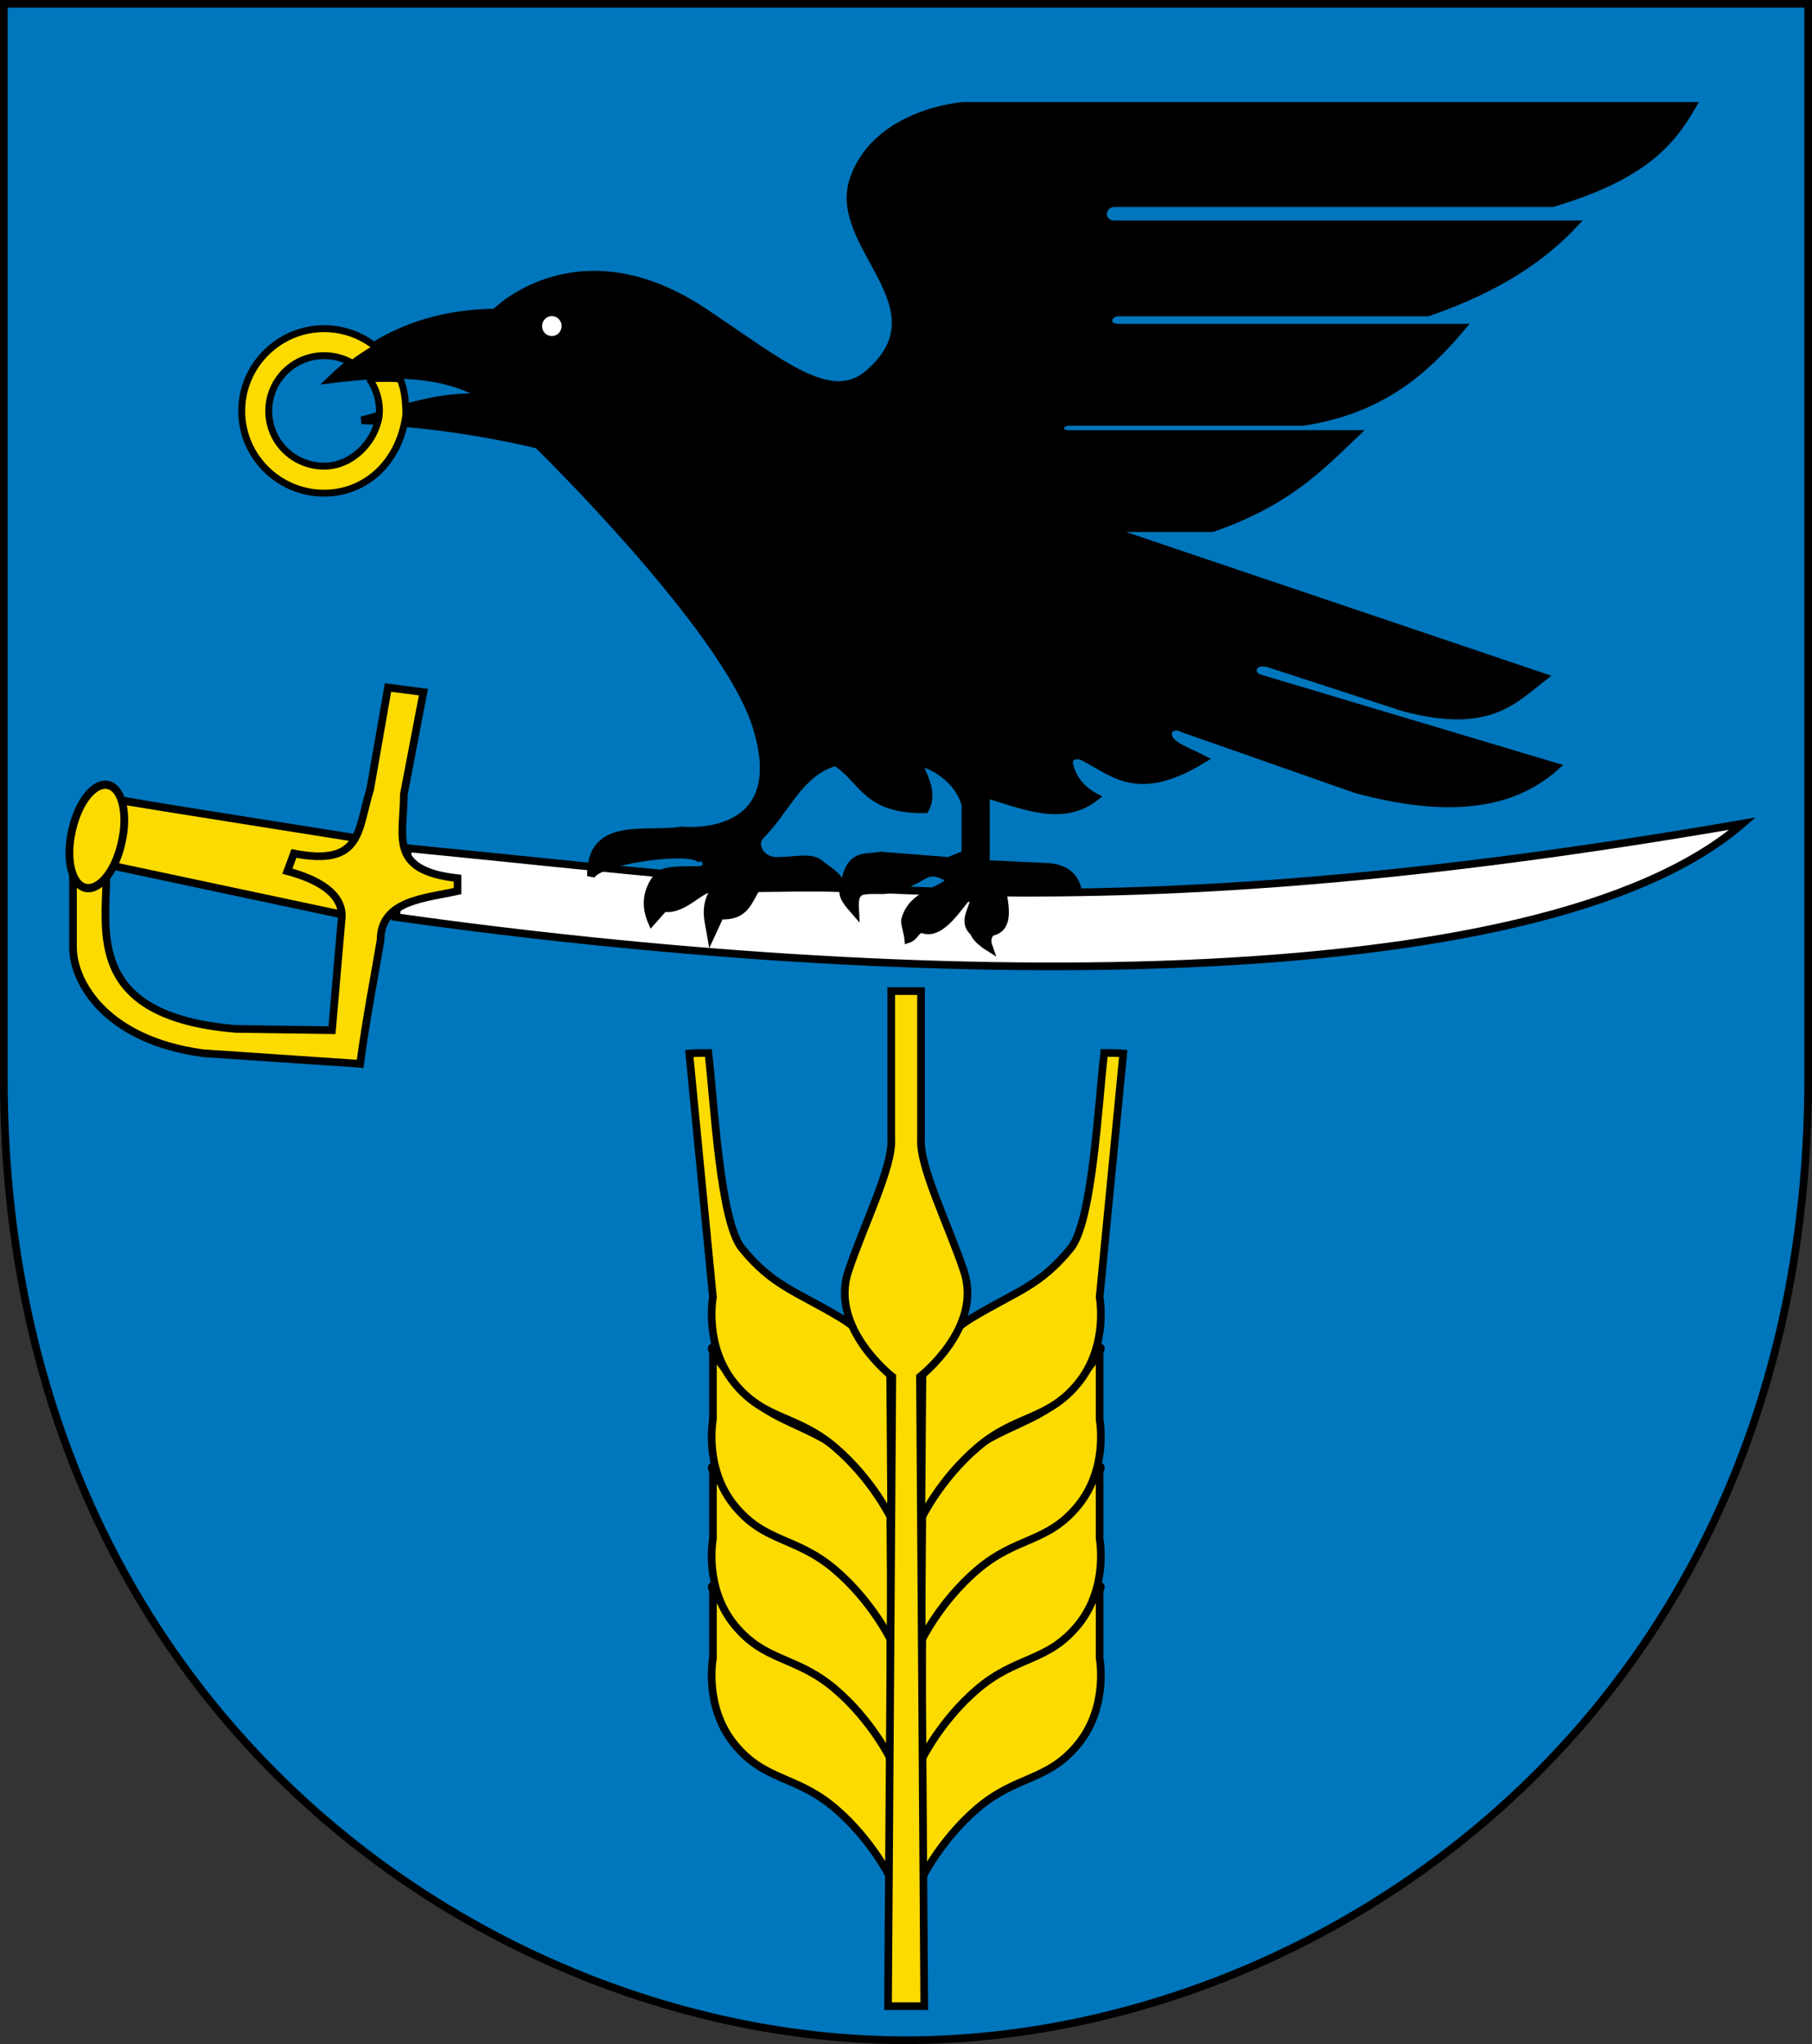
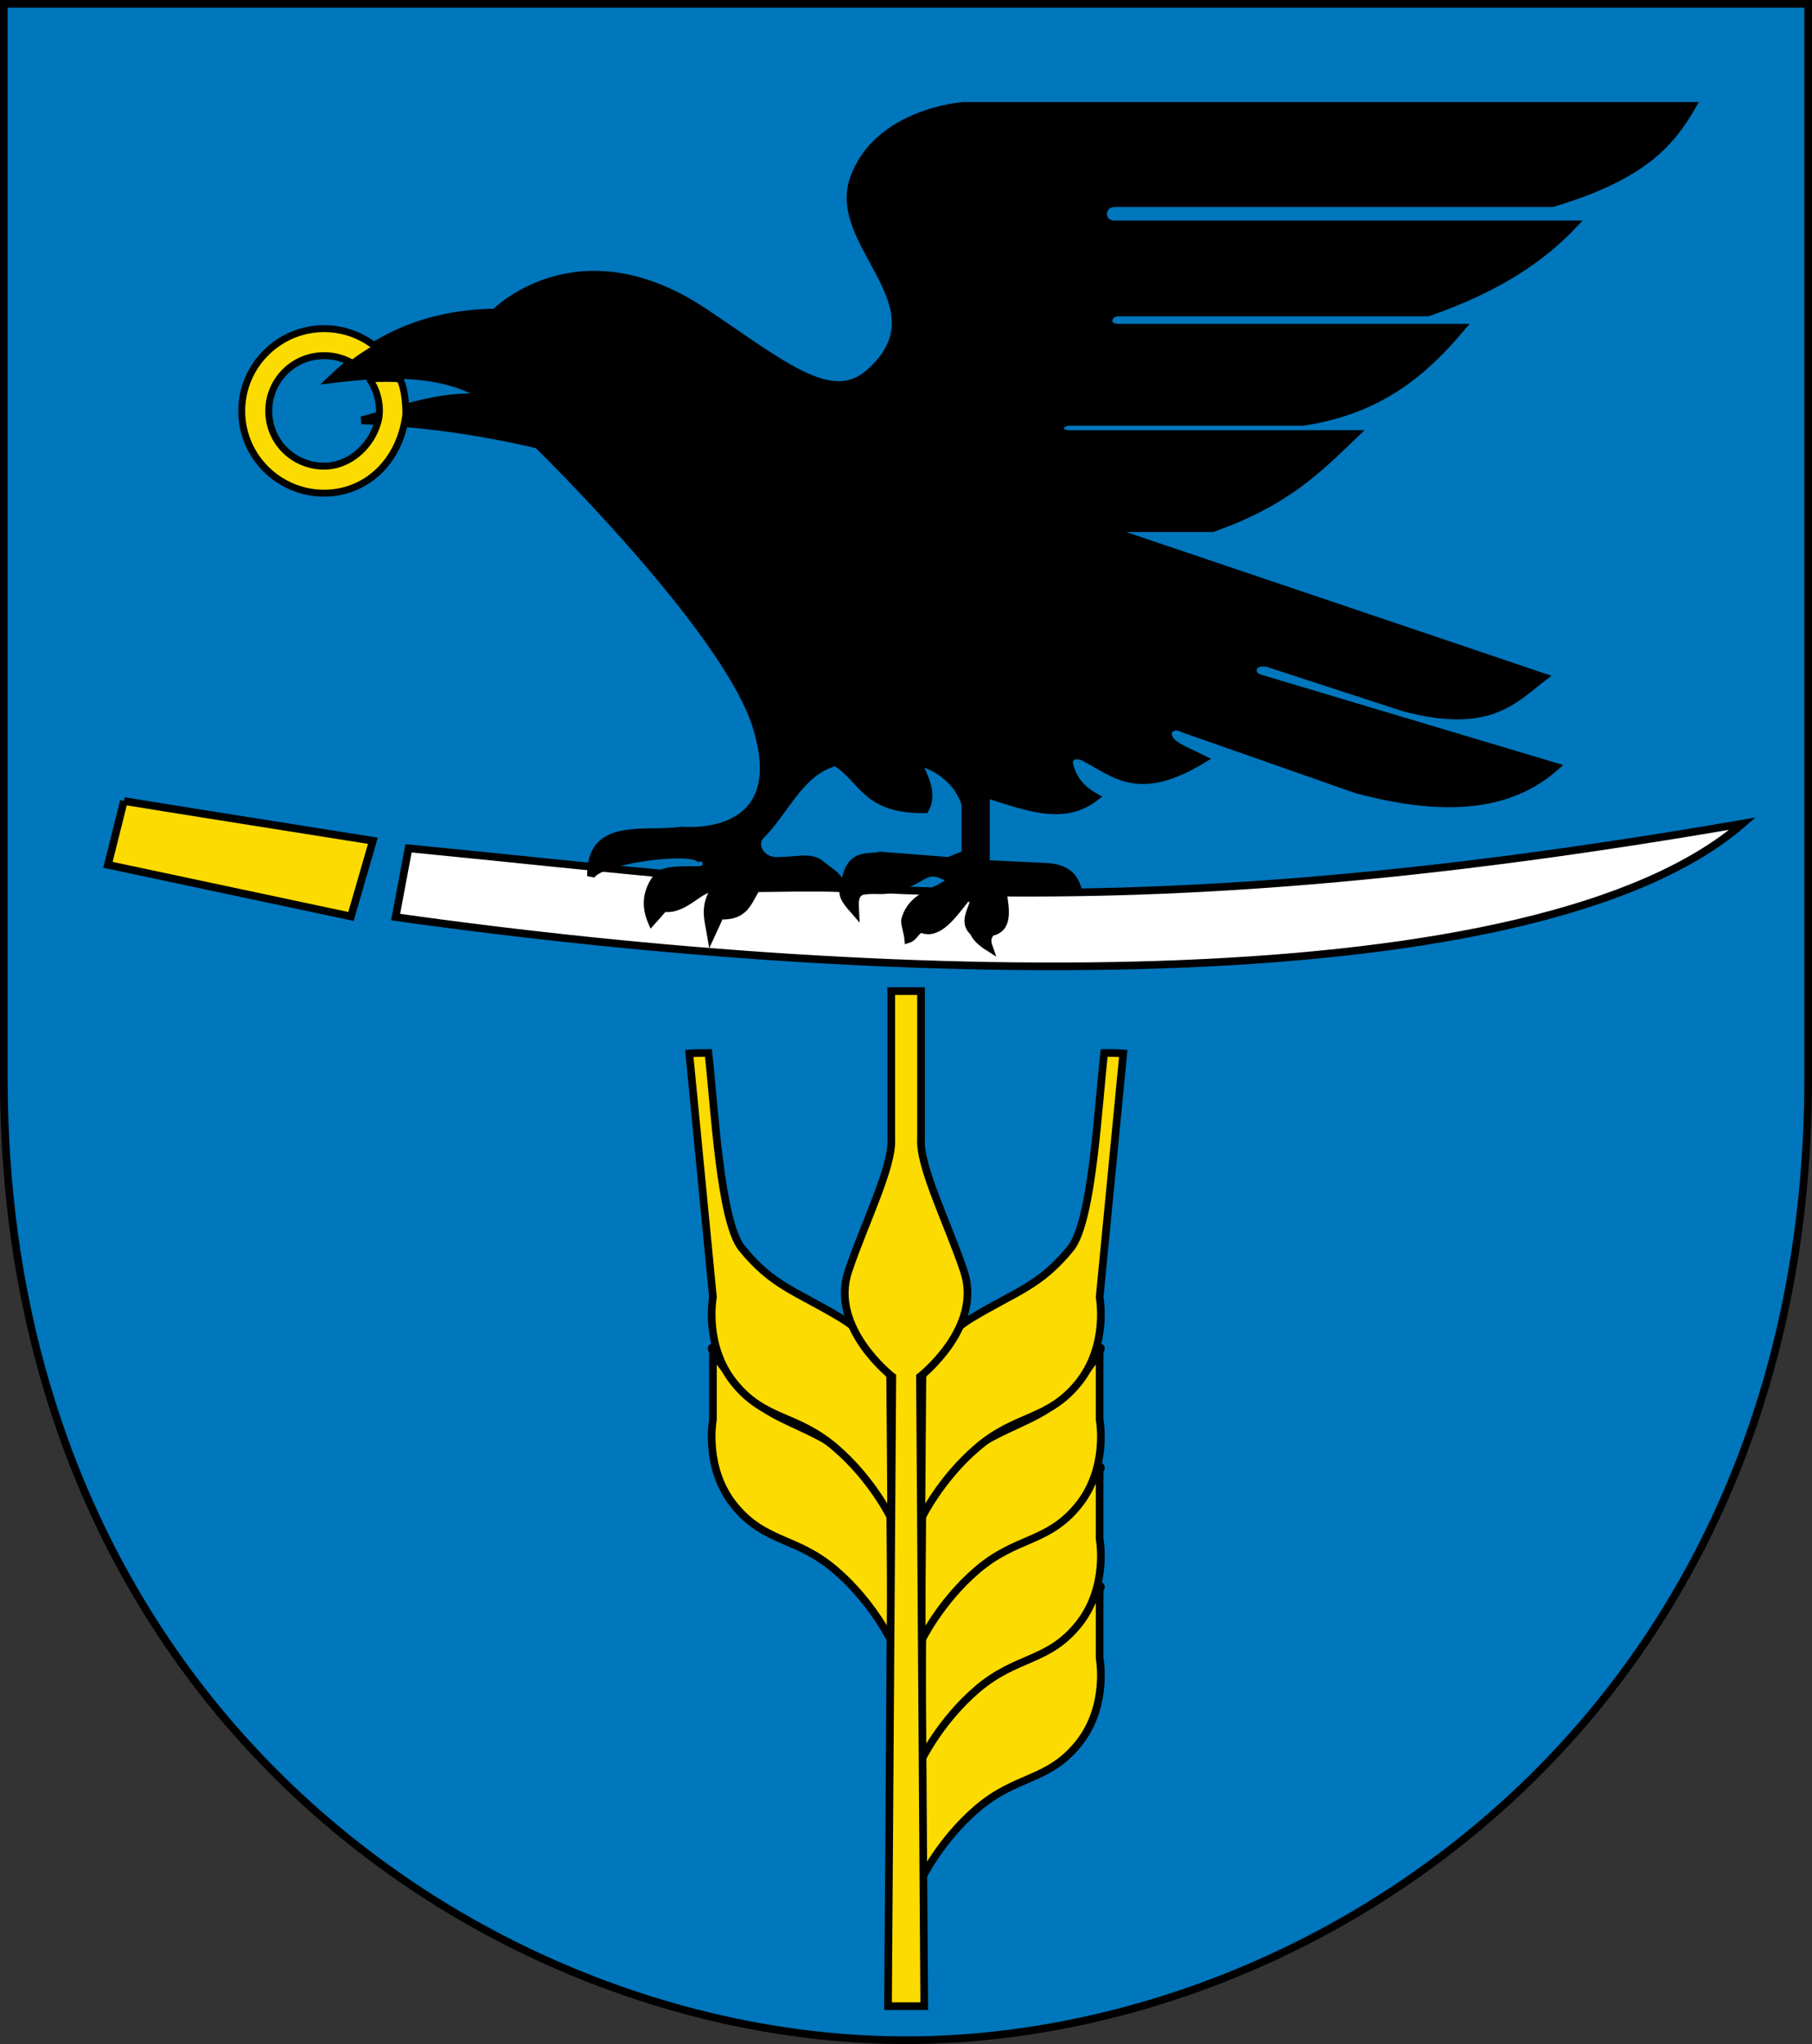
<svg xmlns="http://www.w3.org/2000/svg" version="1.0" width="497.02" height="560.652" id="svg2211">
  <rect width="100%" height="100%" fill="#333333" stroke="none" />
  <defs id="defs2214" />
  <path d="M 248.51,559.602 C 361.412,559.602 495.97,470.301 495.97,295.645 L 495.97,1.05 L 1.05,1.05 L 1.05,295.645 C 1.05,470.301 135.608,559.602 248.51,559.602 z " style="fill:#0076bc;fill-opacity:1;fill-rule:evenodd;stroke:#000000;stroke-width:2.1px;stroke-linecap:butt;stroke-linejoin:miter;stroke-opacity:1" id="path10127" />
  <g transform="matrix(2.1,0,0,2.1,-39.846,-32.62)" id="g10116">
    <g transform="translate(-268.813,-67.344)" id="g10055">
      <path d="M 515.398,190.451 C 430.813,205.086 392.716,198.689 341.147,193.678 L 339.463,202.657 C 405.994,212.06 488.658,213.599 515.398,190.451 z " style="fill:#ffffff;fill-rule:evenodd;stroke:#000000;stroke-width:1px;stroke-linecap:butt;stroke-linejoin:miter;stroke-opacity:1" id="path9056" />
-       <path d="M 303.968,187.5 C 304.365,187.599 336.491,192.69 336.491,192.69 L 333.631,202.579 L 301.885,195.833 L 303.968,187.5 z " style="fill:#fcdb01;fill-opacity:1;fill-rule:evenodd;stroke:#000000;stroke-width:1px;stroke-linecap:butt;stroke-linejoin:miter;stroke-opacity:1" id="path10040" />
-       <path d="M 331.151,217.436 L 318.552,217.262 C 298.969,215.624 301.677,204.48 301.687,197.024 L 297.321,197.024 L 297.321,206.548 C 297.321,211.264 301.718,218.739 314.286,220.436 L 334.821,221.825 C 335.714,215.391 336.607,210.902 337.5,205.655 C 337.5,200.48 343.288,200.214 347.547,199.266 L 347.547,197.582 C 338.493,196.563 340.532,192.241 340.532,186.639 L 343.092,173.276 L 338.467,172.678 L 336.133,185.999 C 334.463,191.346 335.121,196.079 326.174,194.353 L 325.321,196.661 C 329.272,197.72 332.44,199.52 332.44,202.53 L 331.151,217.436 z " style="fill:#fcdb01;fill-opacity:1;fill-rule:evenodd;stroke:#000000;stroke-width:1px;stroke-linecap:butt;stroke-linejoin:miter;stroke-opacity:1" id="path9058" />
-       <path d="M 38.69 125.645 A 3.274 6.3 0 1 1  32.143,125.645 A 3.274 6.3 0 1 1  38.69 125.645 z" transform="matrix(0.986,0.251,-0.237,1.046,295.296,51.811)" style="fill:#fcdb01;fill-opacity:1;stroke:#000000;stroke-width:1;stroke-linejoin:bevel;stroke-miterlimit:4;stroke-dasharray:none;stroke-opacity:1" id="path9069" />
+       <path d="M 303.968,187.5 C 304.365,187.599 336.491,192.69 336.491,192.69 L 333.631,202.579 L 301.885,195.833 L 303.968,187.5 " style="fill:#fcdb01;fill-opacity:1;fill-rule:evenodd;stroke:#000000;stroke-width:1px;stroke-linecap:butt;stroke-linejoin:miter;stroke-opacity:1" id="path10040" />
    </g>
    <g transform="translate(-234.58,18.519)" id="g10047">
      <path d="M 318.242,37.83 C 318.242,37.83 329.055,26.719 345.623,37.83 C 355.89,44.716 362.126,50.058 367.051,45.766 C 377.071,37.036 361.992,29.1 365.067,20.369 C 368.143,11.639 379.353,10.846 379.353,10.846 L 474.591,10.846 C 471.915,15.457 468.385,19.974 456.337,23.544 L 399.194,23.544 C 397.219,23.544 397.001,26.322 399.194,26.322 L 459.115,26.322 C 455.06,30.617 449.394,34.589 440.067,37.83 L 399.591,37.83 C 398.144,37.83 397.73,39.814 399.591,39.814 L 444.432,39.814 C 439.598,45.55 433.868,50.569 423.798,52.115 L 393.242,52.115 C 391.842,52.115 391.358,53.703 393.242,53.703 L 430.544,53.703 C 425.919,58.122 421.645,62.611 411.893,66.004 L 397.607,66.004 L 455.147,85.449 C 451.287,88.403 448.066,92.411 436.893,89.417 L 419.234,83.663 C 417.072,83.084 416.431,85.162 418.242,85.647 L 456.734,97.155 C 450.864,102.376 442.446,103.267 430.742,100.131 L 408.123,92.195 C 406.906,91.492 405.583,92.278 406.337,93.584 C 406.885,94.544 409.067,95.323 410.702,96.163 C 402.231,101.342 399.145,97.993 395.226,95.965 C 394.179,95.36 392.918,95.747 393.242,96.957 C 393.65,98.584 394.623,100.024 396.615,101.123 C 392.397,104.437 387.31,102.244 382.329,100.727 L 382.329,109.854 L 390.563,110.25 C 393.323,110.525 394.021,111.945 394.432,113.524 L 384.512,113.425 C 384.923,115.894 385.352,118.377 382.924,118.782 C 382.709,119.294 382.317,119.63 382.726,120.766 C 381.564,120.033 380.98,119.383 380.742,118.782 C 379.184,117.4 380.63,115.818 380.841,114.318 L 379.75,114.318 C 377.879,116.717 376.024,119.272 373.897,118.336 C 373.162,118.512 372.99,119.415 372.191,119.677 C 372.098,118.693 371.638,117.599 371.79,117.082 C 372.818,113.581 376.405,113.625 377.865,111.838 C 376.791,111.522 375.811,110.459 374.194,111.342 C 369.246,114.219 368.604,112.893 366.059,113.425 C 365.088,113.876 365.211,115.011 365.266,116.104 C 364.366,115.078 363.394,114.053 363.778,113.028 C 364.419,108.202 366.598,109.187 368.54,108.762 L 377.468,109.457 L 379.651,108.564 L 379.651,102.115 C 378.791,98.909 375.484,96.83 373.401,96.56 C 374.345,98.61 375.492,100.66 374.393,102.711 C 366.546,102.852 366.312,98.764 362.686,96.56 C 358.014,97.826 356.183,102.88 352.964,106.084 C 351.699,107.349 352.961,109.457 354.948,109.457 C 357.618,109.457 359.103,108.884 360.48,109.679 C 361.707,110.752 363.349,111.407 363.48,113.028 C 359.331,112.88 356.015,113.009 352.369,113.028 C 351.267,114.592 350.979,116.782 347.607,116.6 L 346.417,119.179 C 346.089,117.224 345.376,115.34 347.012,113.028 C 345.207,112.578 343.043,116.032 340.266,115.608 L 338.678,117.393 C 337.87,115.492 337.855,113.529 339.472,111.441 C 340.412,110.501 343.044,110.7 344.829,110.647 C 346.271,110.718 346.035,108.737 344.829,109.06 C 342.836,107.827 331.536,109.482 330.742,111.441 C 330.65,104.137 337.729,106.229 342.647,105.488 C 342.647,105.488 357.163,107.032 352.311,91.767 C 348.236,78.948 323.798,55.092 323.798,55.092 C 316.126,53.291 308.454,52.222 300.782,51.917 C 305.935,50.588 310.513,48.539 317.051,48.941 C 311.441,45.421 304.273,45.641 296.813,46.56 C 302.033,41.566 308.552,37.98 318.242,37.83 z " style="fill:#000000;fill-opacity:1;fill-rule:evenodd;stroke:#000000;stroke-width:1px;stroke-linecap:butt;stroke-linejoin:miter;stroke-opacity:1" id="path2220" />
-       <path d="M 90.212 57.563 A 1.263 1.263 0 1 1  87.687,57.563 A 1.263 1.263 0 1 1  90.212 57.563 z" transform="translate(236.684,-17.958)" style="fill:#ffffff;fill-opacity:1;stroke:none;stroke-width:1.25;stroke-linejoin:bevel;stroke-miterlimit:4;stroke-dasharray:none;stroke-opacity:1" id="path3220" />
      <path d="M 303.059,51.474 C 303.064,51.37 303.116,50.804 303.116,50.698 C 303.116,49.129 302.628,47.67 301.789,46.49 C 302.577,46.45 303.363,46.43 304.133,46.433 C 304.693,46.436 305.25,46.46 305.799,46.49 C 306.267,47.584 306.54,48.778 306.576,51.136 C 305.765,57.43 301.271,61.43 295.886,61.43 C 289.966,61.43 285.126,56.618 285.126,50.698 C 285.126,44.778 289.966,39.938 295.886,39.938 C 298.49,39.938 300.883,40.87 302.749,42.423 C 301.643,43.039 300.601,43.74 299.614,44.485 C 298.532,43.84 297.244,43.468 295.886,43.468 C 291.88,43.468 288.656,46.692 288.656,50.698 C 288.656,54.703 291.88,57.899 295.886,57.899 C 299.461,57.899 302.468,54.872 303.059,51.474 z " style="fill:#fcdb01;fill-opacity:1;stroke:#000000;stroke-width:0.904;stroke-linejoin:bevel;stroke-miterlimit:4;stroke-dasharray:none;stroke-opacity:1" id="path4191" />
    </g>
  </g>
  <g transform="matrix(2.1,0,0,2.1,-455.573,-268.296)" id="g10105">
-     <path d="M 333.35,373.236 C 333.35,373.236 333.21,354.717 333.21,354.717 C 333.21,354.717 331.316,350.858 326.055,347.702 C 320.255,344.221 316.865,344.194 312.867,339.284 C 308.868,334.373 310.061,334.934 310.061,334.934 C 310.061,334.934 310.061,344.334 310.061,344.334 C 310.061,344.334 308.868,350.648 312.867,355.558 C 316.865,360.469 320.914,359.58 326.055,363.976 C 330.895,368.115 333.35,373.236 333.35,373.236 z " style="fill:#fcdb01;fill-opacity:1;fill-rule:evenodd;stroke:#000000;stroke-width:1px;stroke-linecap:butt;stroke-linejoin:miter;stroke-opacity:1" id="path10061" />
-     <path d="M 333.35,357.663 C 333.35,357.663 333.21,339.143 333.21,339.143 C 333.21,339.143 331.316,335.285 326.055,332.128 C 320.255,328.648 316.865,328.621 312.867,323.711 C 308.868,318.8 310.061,319.361 310.061,319.361 C 310.061,319.361 310.061,328.761 310.061,328.761 C 310.061,328.761 308.868,335.075 312.867,339.985 C 316.865,344.896 320.914,344.007 326.055,348.403 C 330.895,352.542 333.35,357.663 333.35,357.663 z " style="fill:#fcdb01;fill-opacity:1;fill-rule:evenodd;stroke:#000000;stroke-width:1px;stroke-linecap:butt;stroke-linejoin:miter;stroke-opacity:1" id="path10068" />
    <path d="M 333.35,342.09 C 333.35,342.09 333.21,323.57 333.21,323.57 C 333.21,323.57 331.316,319.712 326.055,316.555 C 320.255,313.075 316.865,313.048 312.867,308.137 C 308.868,303.227 310.061,303.788 310.061,303.788 C 310.061,303.788 310.061,313.188 310.061,313.188 C 310.061,313.188 308.868,319.502 312.867,324.412 C 316.865,329.322 320.914,328.434 326.055,332.83 C 330.895,336.969 333.35,342.09 333.35,342.09 z " style="fill:#fcdb01;fill-opacity:1;fill-rule:evenodd;stroke:#000000;stroke-width:1px;stroke-linecap:butt;stroke-linejoin:miter;stroke-opacity:1" id="path10070" />
    <path d="M 333.35,326.096 C 333.35,326.096 333.21,307.576 333.21,307.576 C 333.21,307.576 331.947,303.016 326.686,299.86 C 320.886,296.38 317.847,295.721 313.849,290.81 C 310.98,287.287 310.246,271.935 309.466,265.288 C 307.505,265.288 306.974,265.346 306.974,265.346 C 306.974,265.346 310.061,297.194 310.061,297.194 C 310.061,297.194 308.868,303.507 312.867,308.418 C 316.865,313.328 320.914,312.44 326.055,316.836 C 330.895,320.975 333.35,326.096 333.35,326.096 z " style="fill:#fcdb01;fill-opacity:1;fill-rule:evenodd;stroke:#000000;stroke-width:1px;stroke-linecap:butt;stroke-linejoin:miter;stroke-opacity:1" id="path10072" />
    <path d="M 337.279,373.236 C 337.279,373.236 337.419,354.717 337.419,354.717 C 337.419,354.717 339.313,350.858 344.574,347.702 C 350.375,344.221 353.764,344.194 357.762,339.284 C 361.761,334.373 360.568,334.934 360.568,334.934 C 360.568,334.934 360.568,344.334 360.568,344.334 C 360.568,344.334 361.761,350.648 357.762,355.558 C 353.764,360.469 349.715,359.58 344.574,363.976 C 339.734,368.115 337.279,373.236 337.279,373.236 z " style="fill:#fcdb01;fill-opacity:1;fill-rule:evenodd;stroke:#000000;stroke-width:1px;stroke-linecap:butt;stroke-linejoin:miter;stroke-opacity:1" id="path10082" />
    <path d="M 337.279,357.663 C 337.279,357.663 337.419,339.143 337.419,339.143 C 337.419,339.143 339.313,335.285 344.574,332.128 C 350.375,328.648 353.764,328.621 357.762,323.711 C 361.761,318.8 360.568,319.361 360.568,319.361 C 360.568,319.361 360.568,328.761 360.568,328.761 C 360.568,328.761 361.761,335.075 357.762,339.985 C 353.764,344.896 349.715,344.007 344.574,348.403 C 339.734,352.542 337.279,357.663 337.279,357.663 z " style="fill:#fcdb01;fill-opacity:1;fill-rule:evenodd;stroke:#000000;stroke-width:1px;stroke-linecap:butt;stroke-linejoin:miter;stroke-opacity:1" id="path10084" />
    <path d="M 337.279,342.09 C 337.279,342.09 337.419,323.57 337.419,323.57 C 337.419,323.57 339.313,319.712 344.574,316.555 C 350.375,313.075 353.764,313.048 357.762,308.137 C 361.761,303.227 360.568,303.788 360.568,303.788 C 360.568,303.788 360.568,313.188 360.568,313.188 C 360.568,313.188 361.761,319.502 357.762,324.412 C 353.764,329.322 349.715,328.434 344.574,332.83 C 339.734,336.969 337.279,342.09 337.279,342.09 z " style="fill:#fcdb01;fill-opacity:1;fill-rule:evenodd;stroke:#000000;stroke-width:1px;stroke-linecap:butt;stroke-linejoin:miter;stroke-opacity:1" id="path10086" />
    <path d="M 337.279,326.096 C 337.279,326.096 337.419,307.576 337.419,307.576 C 337.419,307.576 338.682,303.016 343.943,299.86 C 349.743,296.38 352.782,295.721 356.78,290.81 C 359.65,287.287 360.383,271.935 361.163,265.288 C 363.124,265.288 363.655,265.346 363.655,265.346 C 363.655,265.346 360.568,297.194 360.568,297.194 C 360.568,297.194 361.761,303.507 357.762,308.418 C 353.764,313.328 349.715,312.44 344.574,316.836 C 339.734,320.975 337.279,326.096 337.279,326.096 z " style="fill:#fcdb01;fill-opacity:1;fill-rule:evenodd;stroke:#000000;stroke-width:1px;stroke-linecap:butt;stroke-linejoin:miter;stroke-opacity:1" id="path10088" />
    <path d="M 337.661,389.791 L 337.1,307.576 C 337.1,307.576 345.31,301.216 342.853,293.827 C 340.785,287.61 336.97,280.097 337.241,276.43 L 337.241,257.209 L 333.35,257.209 L 333.35,276.43 C 333.621,280.097 329.806,287.61 327.738,293.827 C 325.281,301.216 333.491,307.576 333.491,307.576 L 332.929,389.791 L 337.661,389.791 z " style="fill:#fcdb01;fill-opacity:1;fill-rule:evenodd;stroke:#000000;stroke-width:1px;stroke-linecap:butt;stroke-linejoin:miter;stroke-opacity:1" id="path10090" />
  </g>
</svg>